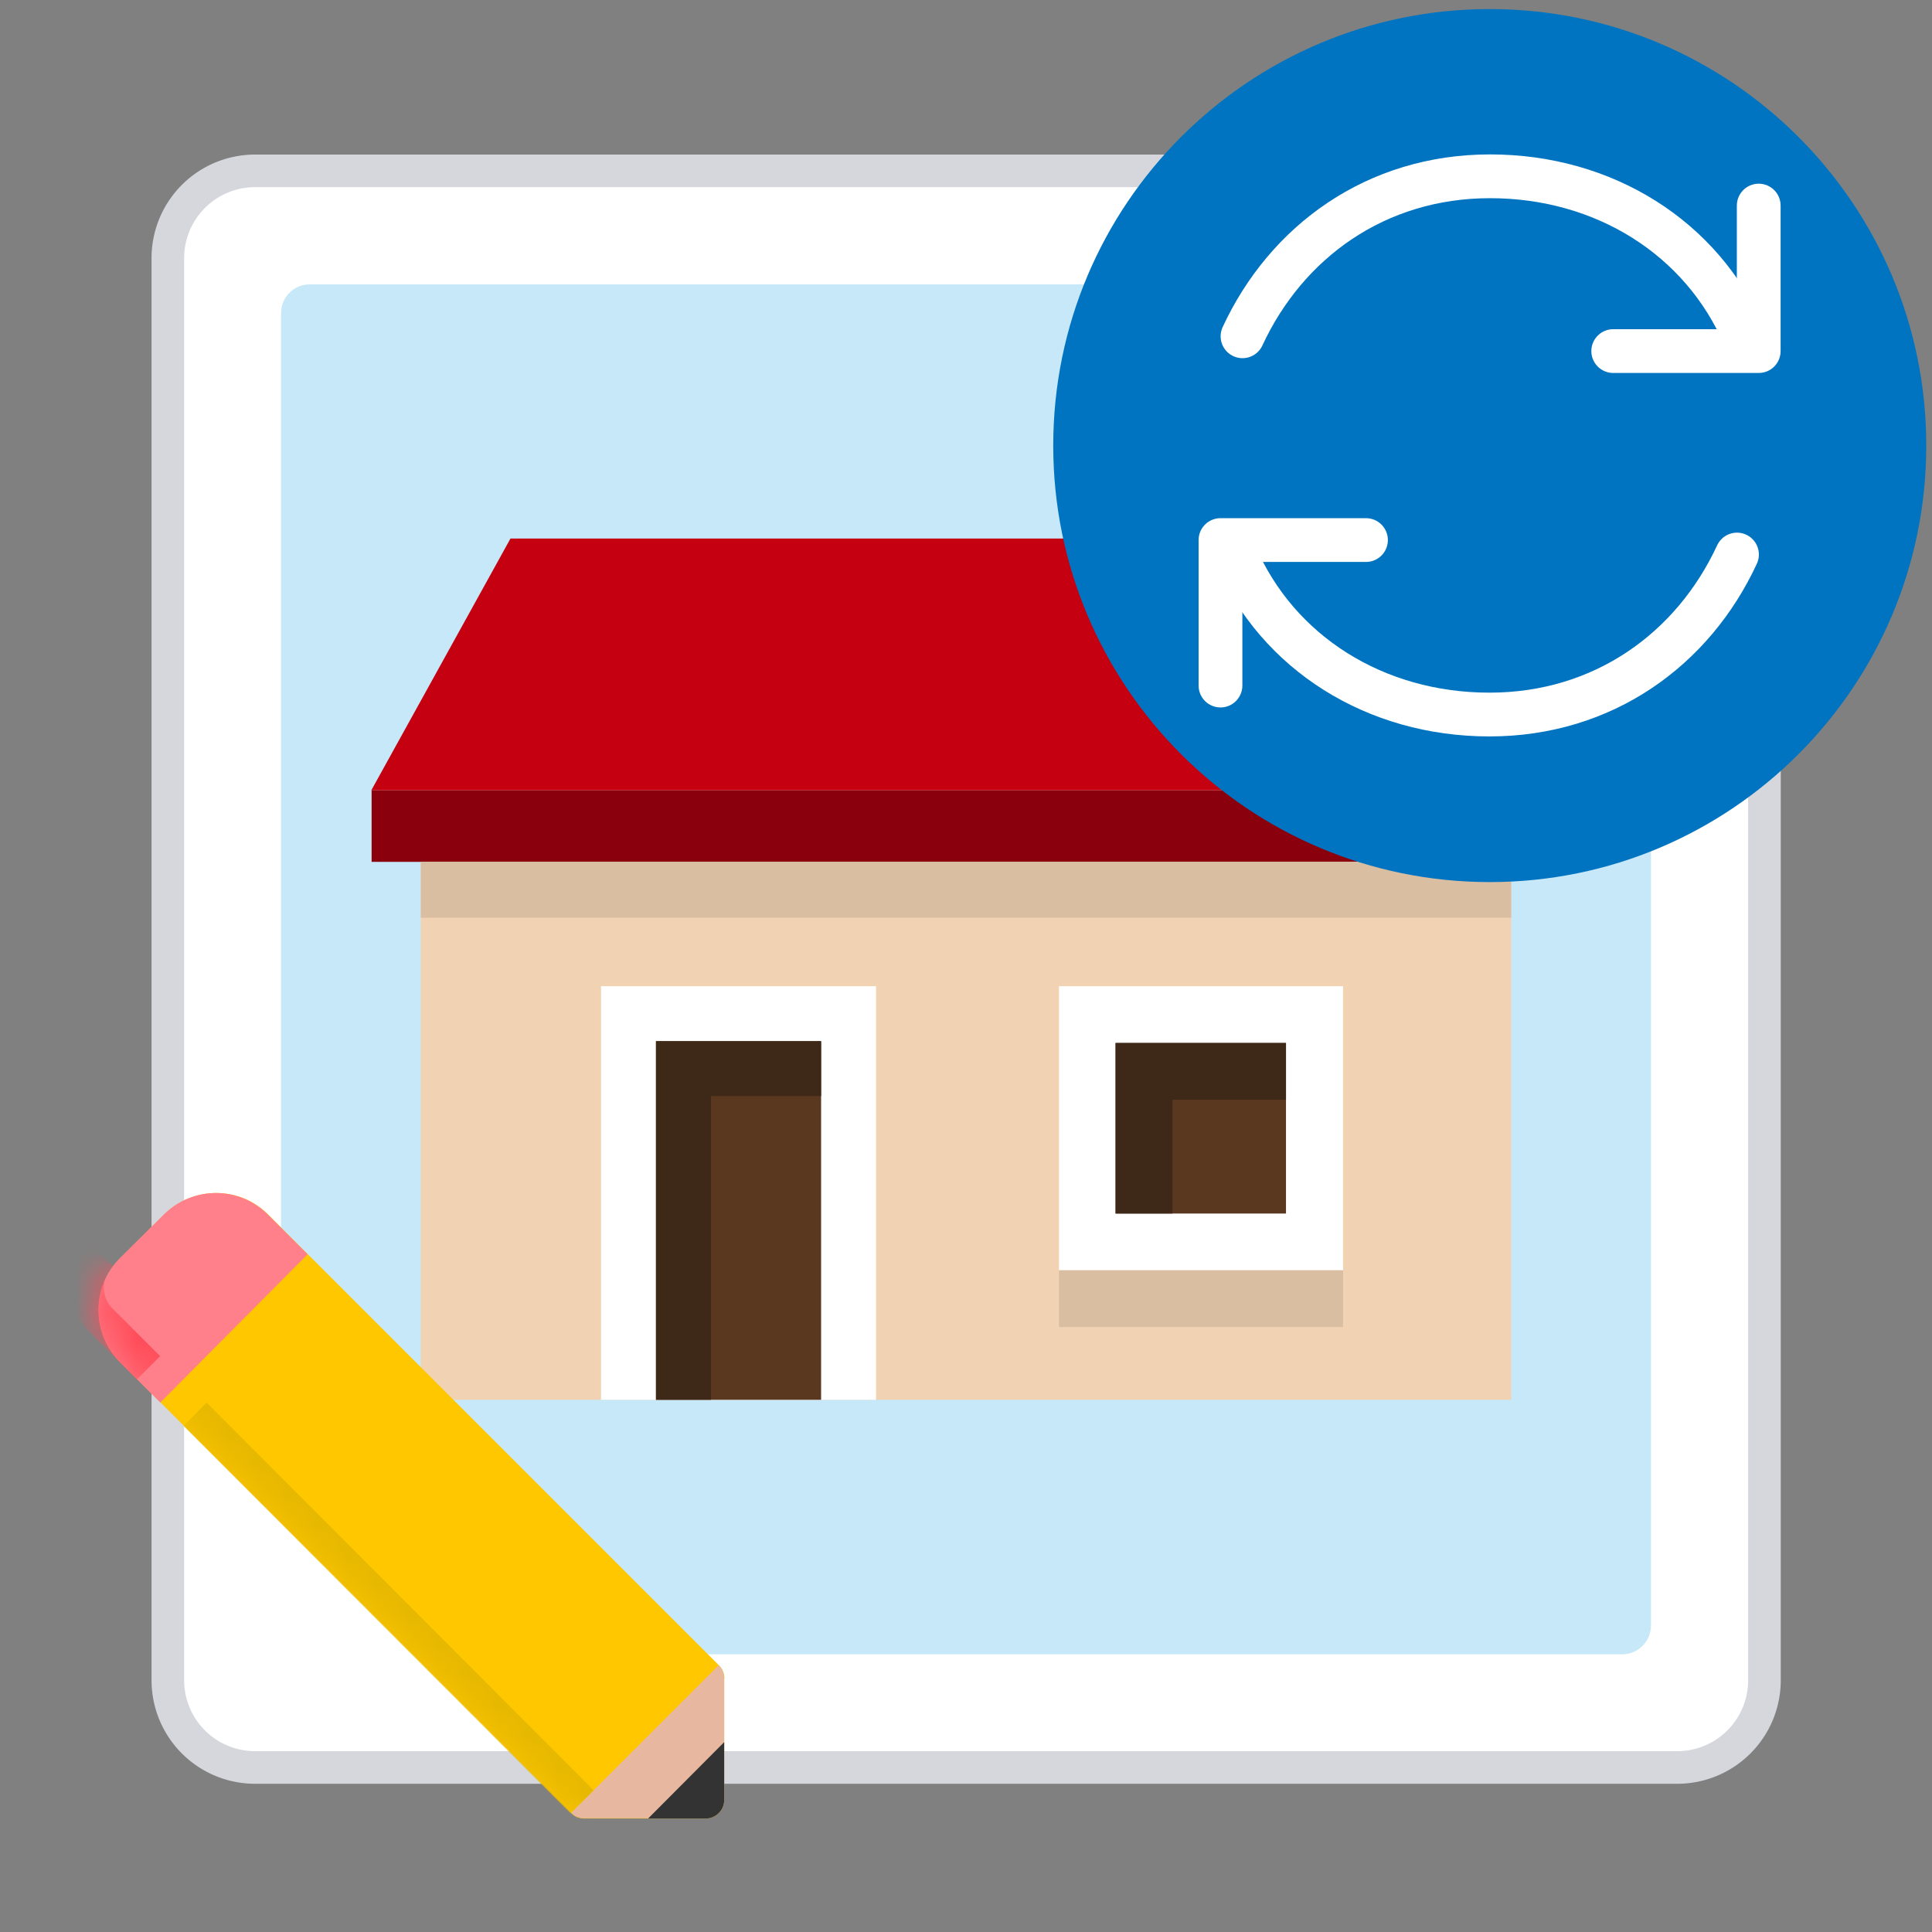
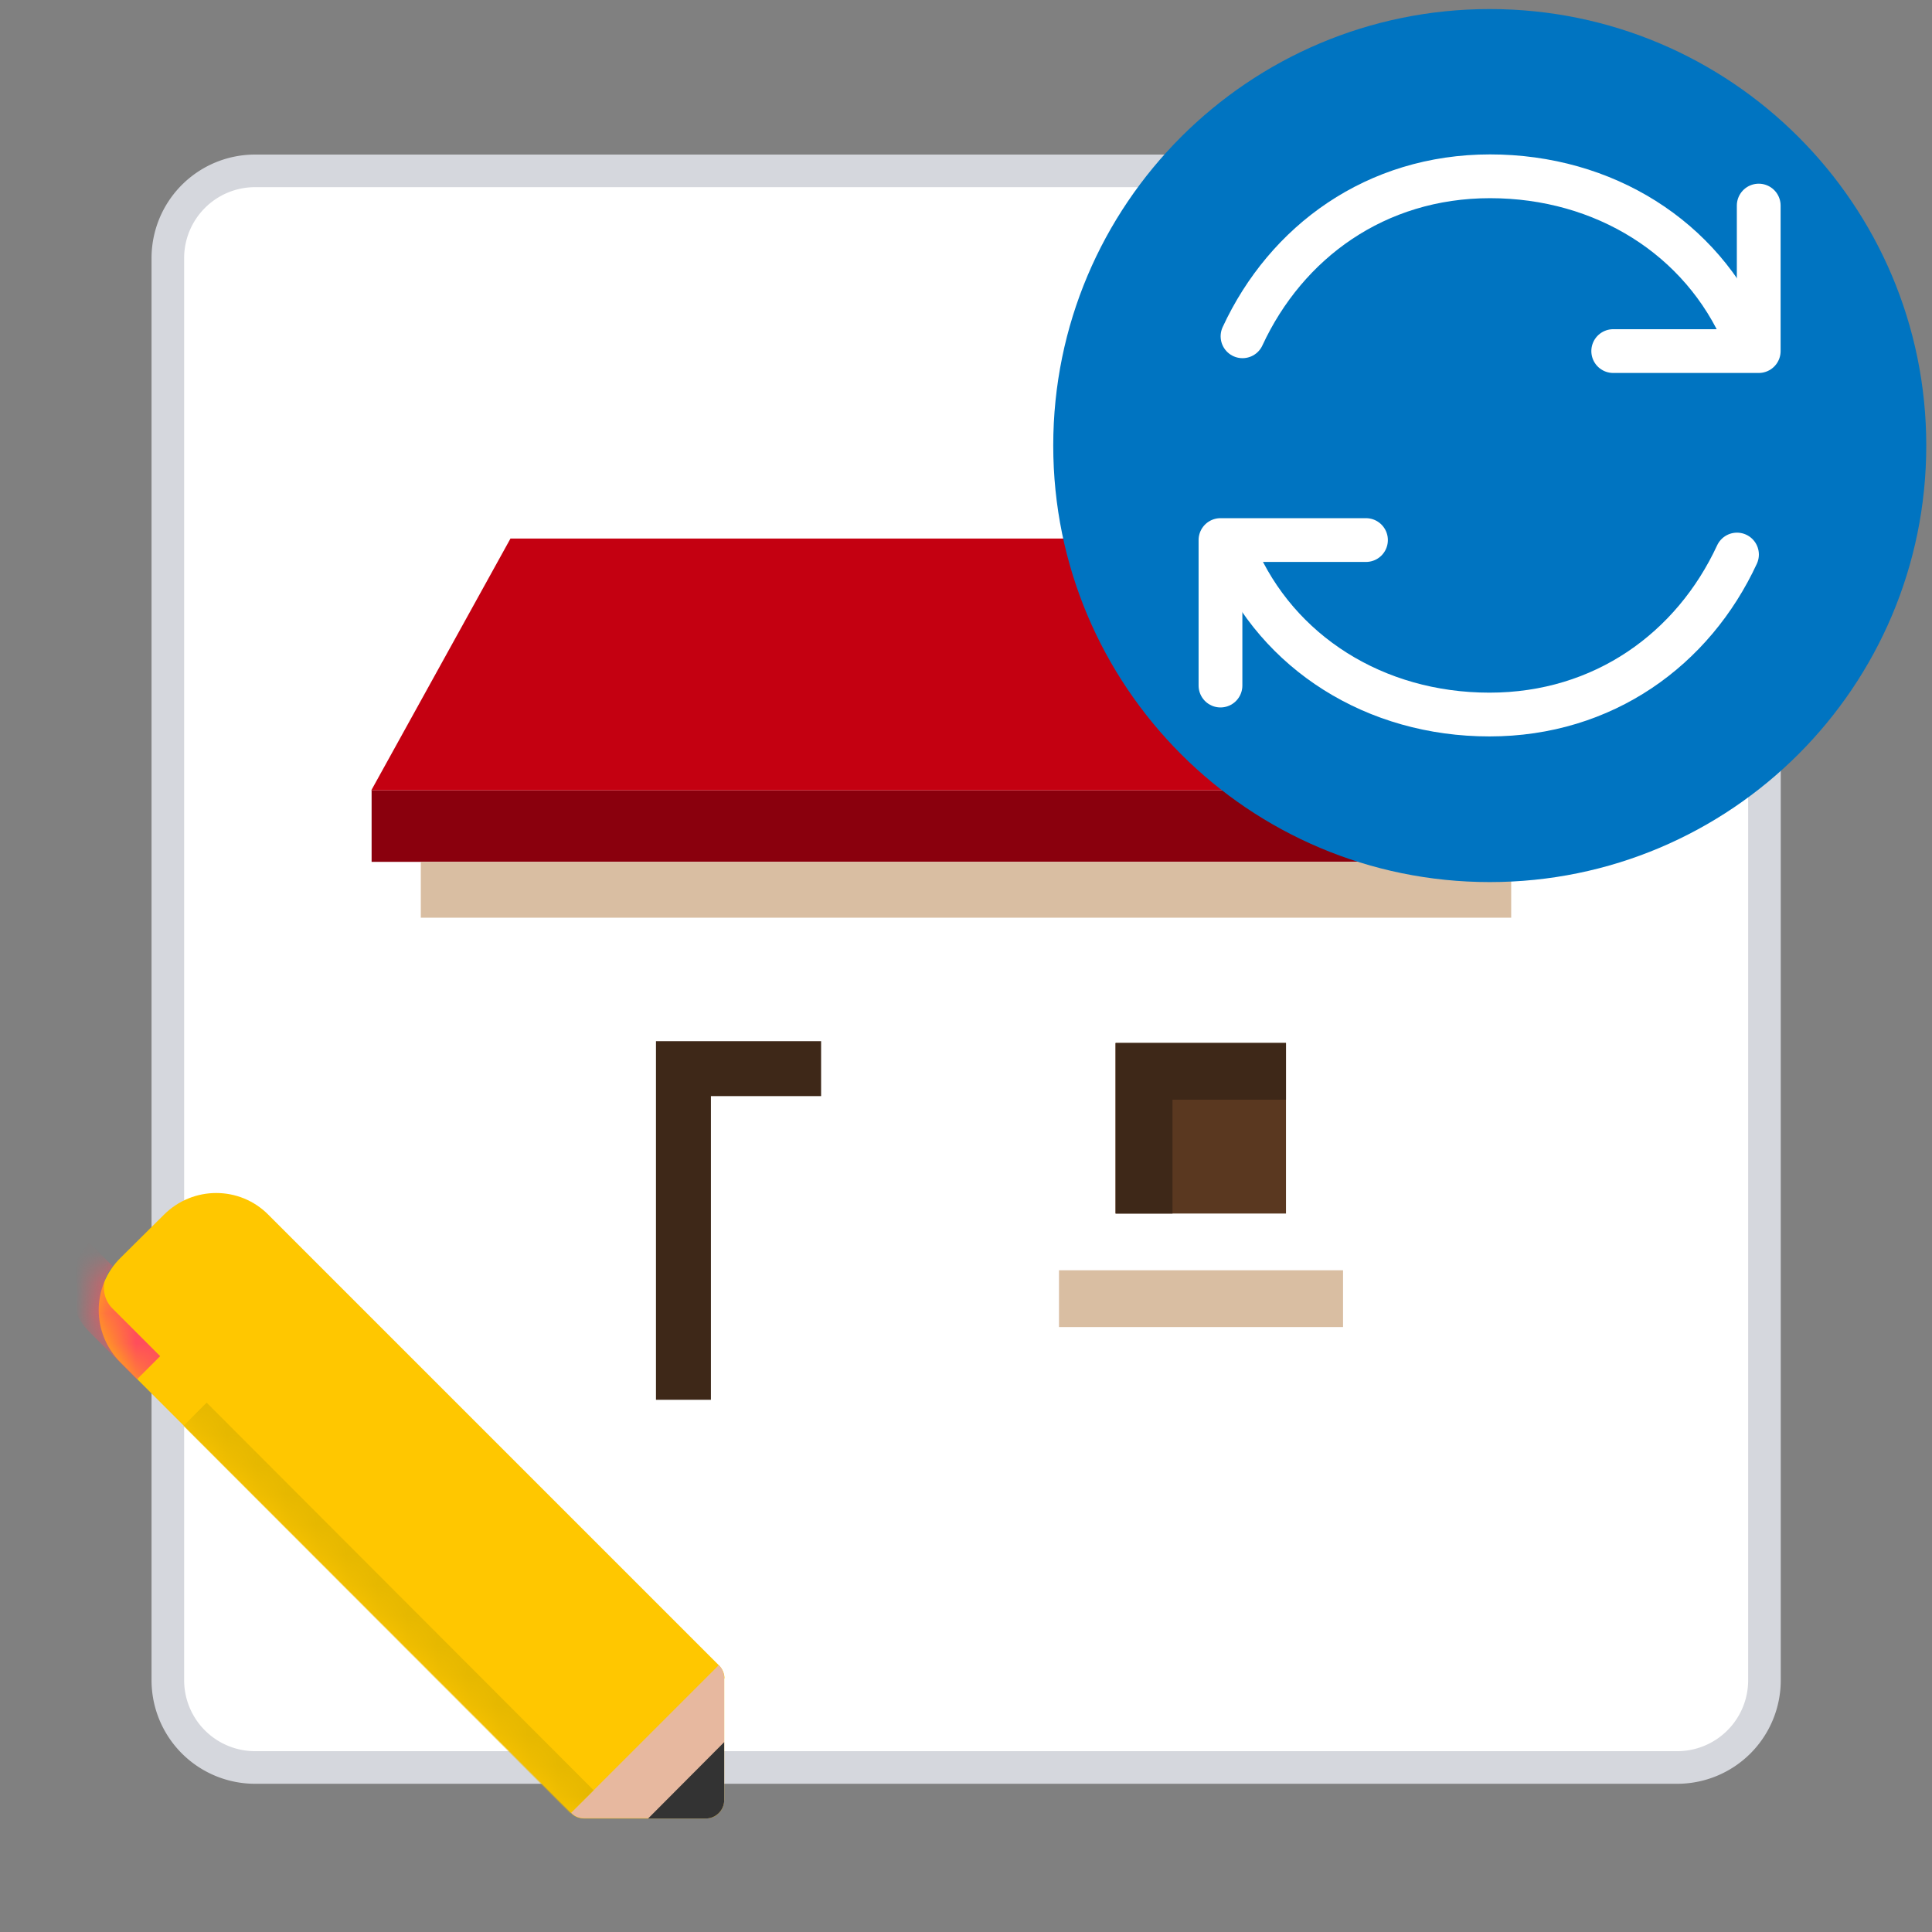
<svg xmlns="http://www.w3.org/2000/svg" width="64" height="64" fill="none">
  <rect width="100%" height="100%" fill="#808080" stroke="none" />
  <path fill="#fff" stroke="#D5D7DD" stroke-miterlimit="10" stroke-width="1.08" d="M55.56 5.66H8.45a2.89 2.89 0 0 0-2.89 2.89v47.11a2.89 2.89 0 0 0 2.89 2.89h47.11a2.89 2.89 0 0 0 2.89-2.89V8.55a2.89 2.89 0 0 0-2.89-2.89Z" />
-   <path fill="#C6E8F8" stroke="#fff" stroke-miterlimit="10" d="M53.74 8.92H10.26c-.8 0-1.45.649-1.45 1.45v43.48c0 .8.65 1.45 1.45 1.45h43.48c.8 0 1.45-.65 1.45-1.45V10.37c0-.801-.65-1.45-1.45-1.45Z" />
-   <path fill="#F1D2B3" fill-rule="evenodd" d="M13.94 46.37h36.12V28.56H13.94v17.81Z" clip-rule="evenodd" />
+   <path fill="#F1D2B3" fill-rule="evenodd" d="M13.94 46.37h36.12V28.56v17.81Z" clip-rule="evenodd" />
  <path fill="#8A000D" fill-rule="evenodd" d="M12.31 28.55h39.38v-2.37H12.31v2.37Z" clip-rule="evenodd" />
  <path fill="#C40011" fill-rule="evenodd" d="M47.08 17.84H16.91l-4.61 8.34h39.38l-4.61-8.34h.01Z" clip-rule="evenodd" />
  <path fill="#fff" d="M29.02 32.67h-9.11v13.7h9.11v-13.7Z" />
-   <path fill="#5A3820" d="M27.2 34.49h-5.47v11.88h5.47V34.49Z" />
  <path fill="#fff" d="M44.49 32.67h-9.41v9.41h9.41v-9.41Z" />
  <path fill="#5A3820" d="M42.6 34.55h-5.65v5.65h5.65v-5.65Z" />
  <path fill="#3E2818" d="M21.73 36.31v10.06h1.82V36.31h3.65v-1.82h-5.47v1.82ZM42.6 34.55h-5.64v5.65h1.88v-3.77h3.76v-1.88Z" />
  <path fill="#D9BEA2" fill-rule="evenodd" d="M13.94 30.4h36.12v-1.85H13.94v1.85Z" clip-rule="evenodd" />
  <path fill="#D9BEA2" d="M44.49 42.08h-9.41v1.88h9.41v-1.88Z" />
  <path fill="#0074C1" d="M49.35 29.22c7.986 0 14.46-6.474 14.46-14.46C63.81 6.774 57.336.3 49.35.3c-7.986 0-14.46 6.474-14.46 14.46 0 7.986 6.474 14.46 14.46 14.46Z" />
  <path stroke="#fff" stroke-linecap="round" stroke-linejoin="round" stroke-width="1.45" d="M53.44 11.63h4.82V6.81M45.25 17.89h-4.82v4.82" />
  <path stroke="#fff" stroke-linecap="round" stroke-linejoin="round" stroke-width="1.45" d="M41.16 11.14c1.45-3.13 4.42-5.3 8.2-5.3 3.78 0 7.02 2.04 8.42 5.3M57.54 18.37c-1.45 3.13-4.42 5.3-8.2 5.3-3.78 0-7.02-2.04-8.42-5.3" />
  <path fill="#fff" d="M14.48 49.52H8.37v6.67h6.11v-6.67Z" />
  <path fill="#FFC700" d="M23.99 55.6v4.03c0 .34-.27.61-.61.61h-4.03c-.16 0-.32-.06-.43-.18L3.99 45.13c-.96-.96-.96-2.51 0-3.46l1.44-1.43c.96-.96 2.51-.96 3.46 0l14.93 14.93c.11.11.18.27.18.43h-.01Z" />
-   <path fill="#FF808A" d="m5.31 46.46-1.33-1.33c-.96-.96-.96-2.51 0-3.46l1.44-1.43c.96-.96 2.51-.96 3.46 0l1.31 1.31" />
  <path fill="#E7B89F" d="M23.81 55.16c.11.11.18.27.18.43v4.03c0 .34-.27.61-.61.61h-4.03c-.16 0-.32-.06-.43-.18l4.9-4.9-.01.01Z" />
  <path fill="#333" d="M23.99 57.71v1.92c0 .34-.28.61-.61.61h-1.91L24 57.7l-.01.01Z" />
  <mask id="a" width="21" height="22" x="3" y="39" maskUnits="userSpaceOnUse" style="mask-type:luminance">
    <path fill="#fff" d="M23.99 57.71V55.6c0-.16-.06-.32-.18-.43L10.19 41.55l-1.31-1.31c-.96-.96-2.51-.96-3.46 0l-1.44 1.43c-.96.96-.96 2.51 0 3.46l14.93 14.93c.11.11.27.18.43.18h4.03c.34 0 .61-.27.61-.61v-1.92h.01Z" />
  </mask>
  <g stroke-linejoin="round" stroke-width="1.09" mask="url(#a)">
    <path stroke="#E6B800" d="M19.28 59.69 6.46 46.85" />
    <path stroke="#FF4E5B" d="m4.92 45.31-1.58-1.58c-.6-.6-.59-1.57.01-2.17" />
  </g>
</svg>